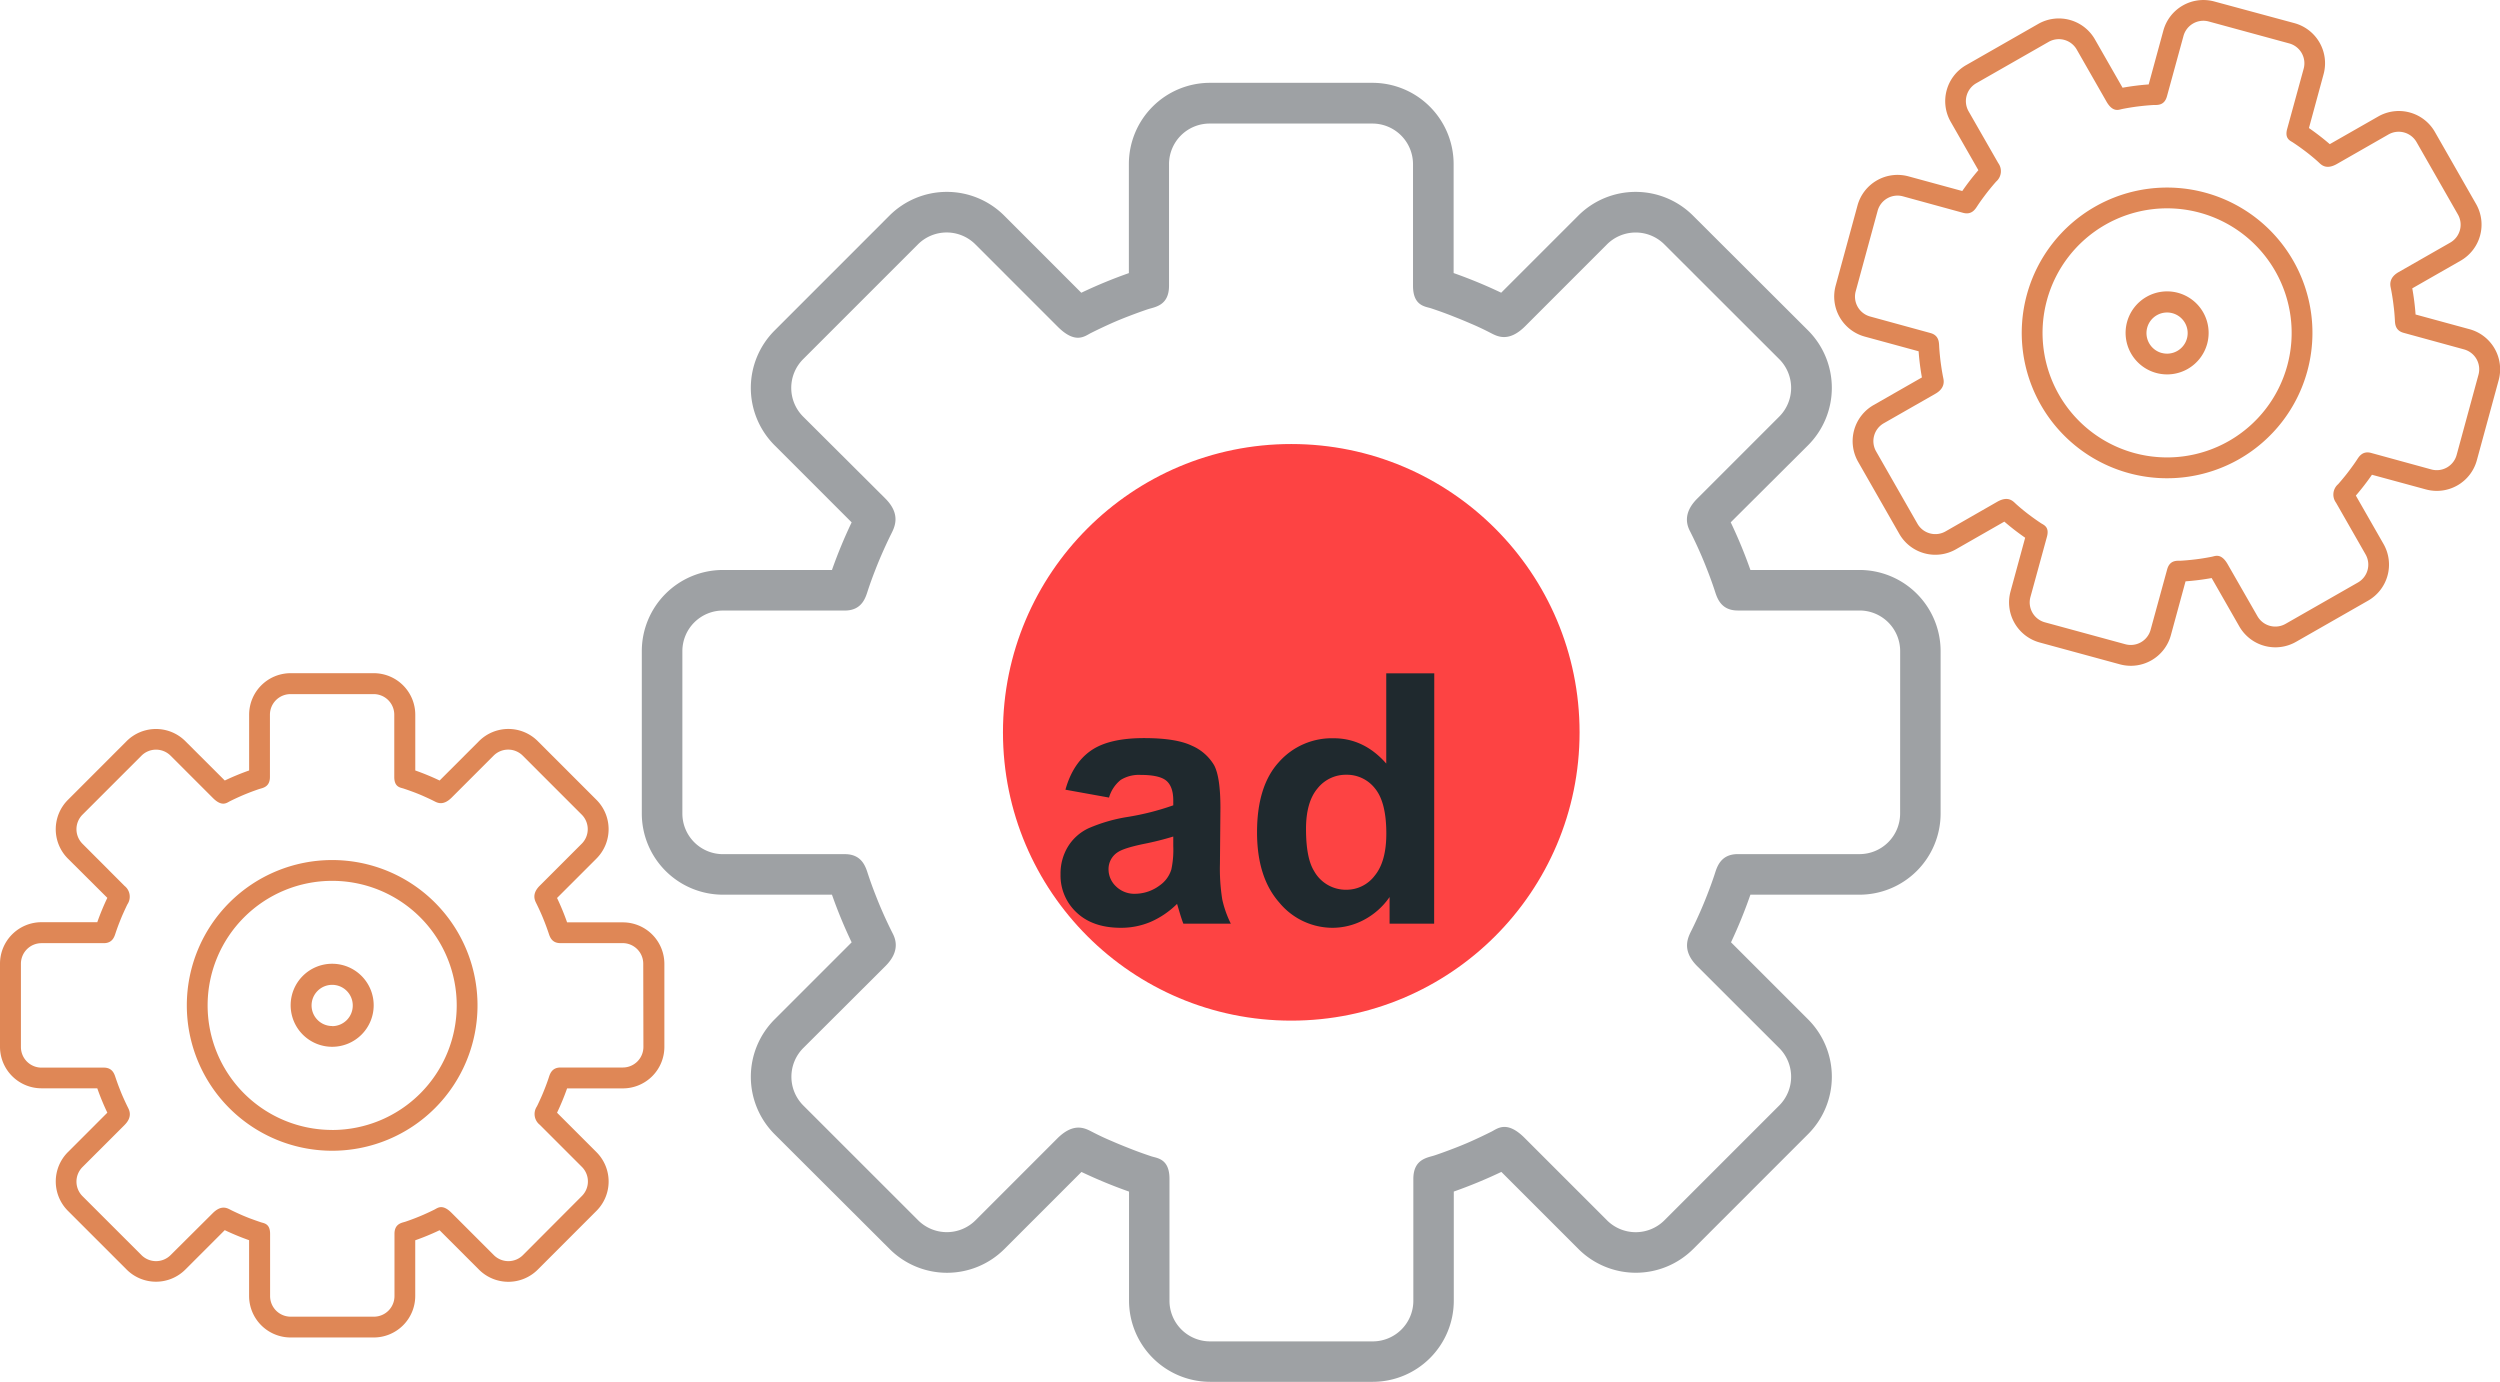
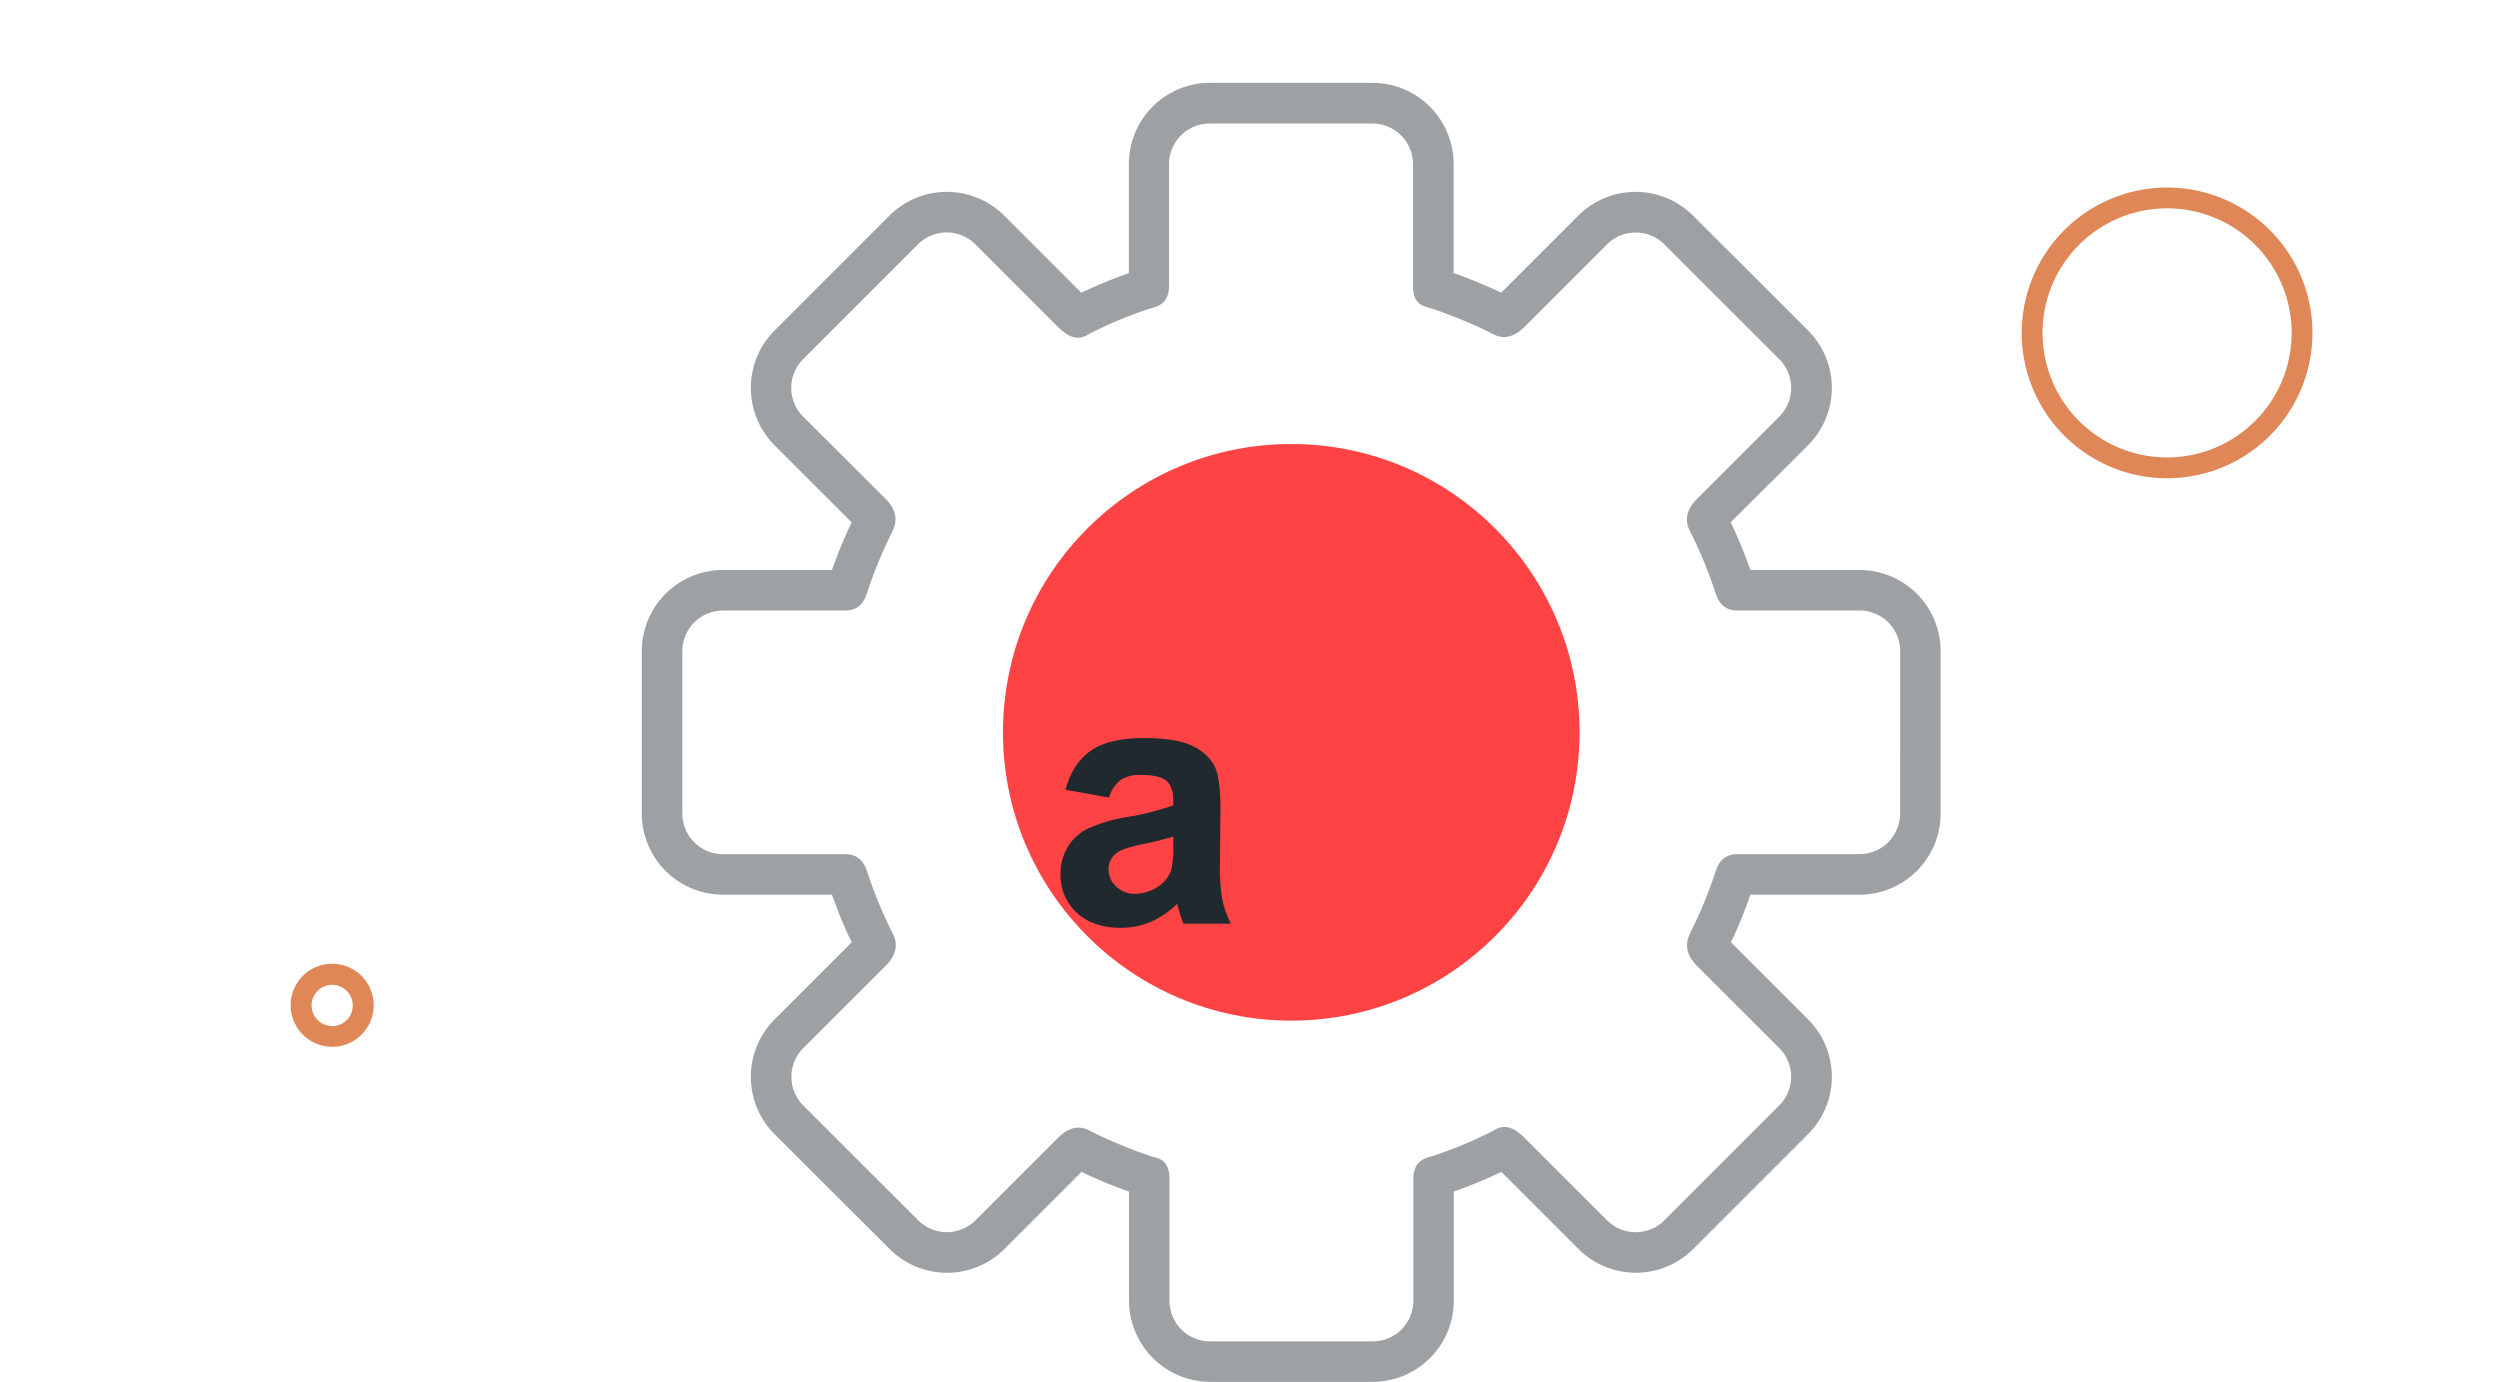
<svg xmlns="http://www.w3.org/2000/svg" viewBox="0 0 607 335.5">
  <defs>
    <style>.cls-1{fill:#9ea1a4;}.cls-2{fill:#fd4343;}.cls-3{fill:#1f292e;}.cls-4{fill:#df8756;}</style>
  </defs>
  <title>Open RTB</title>
  <g id="Layer_2" data-name="Layer 2">
    <g id="Layer_1-2" data-name="Layer 1">
      <path class="cls-1" d="M451.49,138.39H425a116.54,116.54,0,0,0-4.78-11.57L439,108.11a19.73,19.73,0,0,0,0-27.88L411.07,52.36a19.71,19.71,0,0,0-27.87,0L364.49,71.07a117.85,117.85,0,0,0-11.55-4.77V39.82a19.73,19.73,0,0,0-19.72-19.71H293.8a19.71,19.71,0,0,0-19.71,19.71V66.31a117.85,117.85,0,0,0-11.55,4.77L243.83,52.36a19.72,19.72,0,0,0-27.88,0L188.07,80.25a19.71,19.71,0,0,0,0,27.87l18.71,18.71A117.59,117.59,0,0,0,202,138.39H175.54a19.71,19.71,0,0,0-19.71,19.71v39.42a19.71,19.71,0,0,0,19.71,19.71H202a116.62,116.62,0,0,0,4.78,11.57l-18.71,18.71a19.73,19.73,0,0,0,0,27.88L216,303.26a19.71,19.71,0,0,0,27.87,0l18.71-18.71a117.79,117.79,0,0,0,11.55,4.77v26.48a19.73,19.73,0,0,0,19.72,19.71h39.42a19.71,19.71,0,0,0,19.71-19.71V289.31a117.79,117.79,0,0,0,11.55-4.77l18.71,18.71a19.72,19.72,0,0,0,27.88,0L439,275.37a19.71,19.71,0,0,0,0-27.87l-18.71-18.71A117.55,117.55,0,0,0,425,217.23h26.47a19.71,19.71,0,0,0,19.71-19.71V158.1A19.71,19.71,0,0,0,451.49,138.39Zm9.86,59.13a9.86,9.86,0,0,1-9.86,9.86H421.93c-4.31,0-5.1,3.34-5.65,5s-1.14,3.27-1.77,4.88c-.54,1.39-1.1,2.75-1.7,4.11s-1.35,3-2.08,4.46c-.81,1.64-2.61,4.79,1.35,8.75L432,254.47a9.86,9.86,0,0,1,0,13.94l-27.88,27.88a9.86,9.86,0,0,1-13.94,0l-20-20c-4.35-4.35-6.61-2.25-8.05-1.53q-2.48,1.24-5,2.37c-1.35.6-2.72,1.16-4.1,1.69s-3.07,1.16-4.62,1.68c-1.73.59-5.25.82-5.25,5.75s0,29.58,0,29.58a9.86,9.86,0,0,1-9.86,9.86H293.82a9.87,9.87,0,0,1-9.87-9.86V286.22c0-4.85-2.92-5-4.36-5.45-1.85-.62-3.68-1.27-5.49-2-1.38-.54-2.75-1.1-4.1-1.69q-2.39-1-4.72-2.21c-1.55-.77-4.38-2.64-8.58,1.56l-19.84,19.85a9.86,9.86,0,0,1-13.94,0l-27.88-27.87a9.87,9.87,0,0,1,0-13.95L215,234.55c3.66-3.66,2.41-6.65,1.7-8q-1.28-2.54-2.43-5.16c-.6-1.36-1.16-2.73-1.7-4.12q-.95-2.41-1.77-4.88c-.55-1.64-1.34-5-5.65-5H175.54a9.86,9.86,0,0,1-9.86-9.86V158.1a9.86,9.86,0,0,1,9.86-9.86h29.57c4.31,0,5.1-3.33,5.65-5s1.14-3.27,1.77-4.88c.54-1.39,1.1-2.75,1.7-4.11s1.35-3,2.08-4.46c.81-1.64,2.61-4.79-1.35-8.75L195,101.15a9.86,9.86,0,0,1,0-13.94l27.88-27.88a9.86,9.86,0,0,1,13.94,0l20,20c4.35,4.35,6.61,2.25,8.05,1.53q2.48-1.24,5-2.37c1.35-.6,2.72-1.16,4.1-1.69s3.07-1.16,4.62-1.68c1.73-.59,5.25-.82,5.25-5.75s0-29.58,0-29.58A9.86,9.86,0,0,1,293.8,30h39.42a9.87,9.87,0,0,1,9.86,9.86V69.4c0,4.85,2.92,5,4.36,5.45,1.85.62,3.68,1.27,5.49,2,1.38.54,2.75,1.1,4.1,1.69q2.39,1,4.72,2.21c1.55.77,4.38,2.64,8.58-1.56l19.84-19.85a9.86,9.86,0,0,1,13.94,0L432,87.2a9.87,9.87,0,0,1,0,13.95l-19.92,19.92c-3.66,3.66-2.41,6.65-1.7,8q1.28,2.54,2.43,5.16c.6,1.36,1.16,2.73,1.7,4.12q.95,2.41,1.77,4.88c.55,1.64,1.34,5,5.65,5h29.57a9.86,9.86,0,0,1,9.86,9.86Z" />
      <circle class="cls-2" cx="313.52" cy="177.81" r="70" />
      <path class="cls-3" d="M269.27,193.65l-10.58-1.91q1.78-6.39,6.14-9.46t12.94-3.07q7.8,0,11.62,1.85a11.59,11.59,0,0,1,5.37,4.69q1.56,2.84,1.56,10.43l-.12,13.61a47.22,47.22,0,0,0,.56,8.57,25,25,0,0,0,2.09,5.91H287.32q-.46-1.16-1.12-3.44-.29-1-.41-1.37a21,21,0,0,1-6.39,4.36,18.3,18.3,0,0,1-7.26,1.45q-6.8,0-10.72-3.69a12.27,12.27,0,0,1-3.92-9.33,12.52,12.52,0,0,1,1.78-6.66,11.65,11.65,0,0,1,5-4.48,39.06,39.06,0,0,1,9.27-2.72,63.43,63.43,0,0,0,11.32-2.86v-1.16q0-3.36-1.66-4.79t-6.26-1.43a8.35,8.35,0,0,0-4.85,1.22A8.51,8.51,0,0,0,269.27,193.65Zm15.6,9.46a72.73,72.73,0,0,1-7.09,1.78q-4.85,1-6.35,2a4.86,4.86,0,0,0-2.28,4.11,5.71,5.71,0,0,0,1.83,4.23,6.37,6.37,0,0,0,4.65,1.78,10.09,10.09,0,0,0,6-2.07,7.3,7.3,0,0,0,2.78-3.86,23,23,0,0,0,.46-5.68Z" />
-       <path class="cls-3" d="M348.21,224.27H337.39v-6.47a17.49,17.49,0,0,1-6.37,5.62,16.34,16.34,0,0,1-7.4,1.85,16.78,16.78,0,0,1-13-6.12q-5.41-6.12-5.41-17.07,0-11.2,5.27-17a17.17,17.17,0,0,1,13.32-5.83q7.38,0,12.78,6.14v-21.9h11.66Zm-31.11-23q0,7.05,1.95,10.2a8.81,8.81,0,0,0,7.88,4.56,8.58,8.58,0,0,0,6.85-3.42q2.82-3.42,2.82-10.23,0-7.59-2.74-10.93a8.66,8.66,0,0,0-7-3.34,8.76,8.76,0,0,0-6.95,3.3Q317.1,194.73,317.1,201.28Z" />
-       <path class="cls-4" d="M80.65,208.82a35.29,35.29,0,1,0,35.29,35.29A35.28,35.28,0,0,0,80.65,208.82Zm0,65.53a30.24,30.24,0,1,1,30.24-30.24A30.25,30.25,0,0,1,80.65,274.36Z" />
      <path class="cls-4" d="M80.65,234a10.08,10.08,0,1,0,10.08,10.08A10.08,10.08,0,0,0,80.65,234Zm0,15.12a5,5,0,1,1,5-5A5,5,0,0,1,80.65,249.15Z" />
-       <path class="cls-4" d="M151.22,223.95H137.69a59.61,59.61,0,0,0-2.44-5.92l9.57-9.57a10.09,10.09,0,0,0,0-14.26l-14.26-14.26a10.08,10.08,0,0,0-14.25,0l-9.57,9.57a60.28,60.28,0,0,0-5.91-2.44V173.53a10.09,10.09,0,0,0-10.09-10.08H70.57a10.08,10.08,0,0,0-10.08,10.08v13.54a60.28,60.28,0,0,0-5.91,2.44L45,179.95a10.09,10.09,0,0,0-14.26,0L16.49,194.21a10.08,10.08,0,0,0,0,14.26L26.06,218a60.15,60.15,0,0,0-2.44,5.91H10.08A10.08,10.08,0,0,0,0,234v20.16a10.08,10.08,0,0,0,10.08,10.08H23.62a59.65,59.65,0,0,0,2.44,5.92l-9.57,9.57a10.09,10.09,0,0,0,0,14.26l14.26,14.26a10.08,10.08,0,0,0,14.25,0l9.57-9.57a60.25,60.25,0,0,0,5.91,2.44v13.54a10.09,10.09,0,0,0,10.09,10.08H90.74a10.08,10.08,0,0,0,10.08-10.08V301.14a60.25,60.25,0,0,0,5.91-2.44l9.57,9.57a10.09,10.09,0,0,0,14.26,0L144.82,294a10.08,10.08,0,0,0,0-14.26l-9.57-9.57a60.13,60.13,0,0,0,2.44-5.91h13.54a10.08,10.08,0,0,0,10.08-10.08V234A10.08,10.08,0,0,0,151.22,223.95Zm5,30.24a5,5,0,0,1-5,5H136.1c-2.21,0-2.61,1.71-2.89,2.55s-.58,1.67-.91,2.5-.56,1.41-.87,2.1-.69,1.53-1.06,2.28a3.33,3.33,0,0,0,.69,4.48l10.19,10.19a5,5,0,0,1,0,7.13L127,304.71a5,5,0,0,1-7.13,0l-10.25-10.25c-2.23-2.23-3.38-1.15-4.12-.78s-1.71.83-2.58,1.21c-.69.31-1.39.59-2.1.87s-1.57.59-2.36.86-2.68.42-2.68,2.94,0,15.13,0,15.13a5,5,0,0,1-5,5H70.58a5,5,0,0,1-5-5V299.56c0-2.48-1.49-2.54-2.23-2.79-.95-.32-1.88-.65-2.81-1-.71-.28-1.41-.56-2.1-.87s-1.62-.73-2.41-1.13-2.24-1.35-4.39.8L41.45,304.71a5,5,0,0,1-7.13,0L20.06,290.46a5,5,0,0,1,0-7.13l10.19-10.19c1.87-1.87,1.23-3.4.87-4.12q-.65-1.3-1.24-2.64c-.31-.69-.59-1.4-.87-2.11s-.62-1.65-.91-2.5-.69-2.55-2.89-2.55H10.08a5,5,0,0,1-5-5V234a5,5,0,0,1,5-5H25.2c2.21,0,2.61-1.71,2.89-2.54s.58-1.67.91-2.5.56-1.41.87-2.1.69-1.53,1.06-2.28a3.33,3.33,0,0,0-.69-4.48L20.06,204.9a5,5,0,0,1,0-7.13l14.26-14.26a5,5,0,0,1,7.13,0l10.25,10.25c2.23,2.23,3.38,1.15,4.12.78s1.71-.83,2.58-1.21c.69-.31,1.39-.59,2.1-.87s1.57-.59,2.36-.86,2.68-.42,2.68-2.94,0-15.13,0-15.13a5,5,0,0,1,5-5H90.73a5,5,0,0,1,5,5v15.13c0,2.48,1.49,2.55,2.23,2.79.95.32,1.88.65,2.81,1,.71.28,1.41.56,2.1.87s1.62.73,2.41,1.13,2.24,1.35,4.39-.8l10.15-10.15a5,5,0,0,1,7.13,0l14.26,14.26a5,5,0,0,1,0,7.13l-10.19,10.19c-1.87,1.87-1.23,3.4-.87,4.12q.65,1.3,1.24,2.64c.31.69.59,1.4.87,2.11s.62,1.65.91,2.5.69,2.54,2.89,2.54h15.12a5,5,0,0,1,5,5Z" />
      <path class="cls-4" d="M535.44,46.78A35.29,35.29,0,1,0,560.22,90.1,35.28,35.28,0,0,0,535.44,46.78ZM518.22,110a30.24,30.24,0,1,1,37.13-21.23A30.25,30.25,0,0,1,518.22,110Z" />
-       <path class="cls-4" d="M528.82,71.1a10.08,10.08,0,1,0,7.08,12.38A10.08,10.08,0,0,0,528.82,71.1Zm-4,14.59A5,5,0,1,1,531,82.15,5,5,0,0,1,524.85,85.69Z" />
-       <path class="cls-4" d="M599.56,79.92,586.5,76.36a59.61,59.61,0,0,0-.8-6.35l11.75-6.72a10.09,10.09,0,0,0,3.74-13.76l-10-17.5a10.08,10.08,0,0,0-13.75-3.75L565.67,35a60.28,60.28,0,0,0-5.06-3.91L564.17,18a10.09,10.09,0,0,0-7.08-12.38L537.64.36a10.08,10.08,0,0,0-12.38,7.08L521.7,20.5a60.28,60.28,0,0,0-6.34.8L508.64,9.55a10.09,10.09,0,0,0-13.76-3.74l-17.5,10a10.08,10.08,0,0,0-3.75,13.76l6.72,11.75a60.15,60.15,0,0,0-3.91,5.06l-13.06-3.56A10.08,10.08,0,0,0,451,49.9l-5.3,19.45a10.08,10.08,0,0,0,7.08,12.38l13.06,3.56a59.65,59.65,0,0,0,.8,6.35l-11.75,6.72a10.09,10.09,0,0,0-3.74,13.76l10,17.5a10.08,10.08,0,0,0,13.75,3.75l11.75-6.72a60.25,60.25,0,0,0,5.06,3.91l-3.56,13.07A10.09,10.09,0,0,0,495.25,156l19.46,5.3a10.08,10.08,0,0,0,12.38-7.08l3.56-13.07a60.25,60.25,0,0,0,6.34-.8l6.72,11.75a10.09,10.09,0,0,0,13.76,3.74l17.5-10a10.08,10.08,0,0,0,3.75-13.76L572,120.33a60.13,60.13,0,0,0,3.91-5.06L589,118.83a10.08,10.08,0,0,0,12.38-7.08l5.3-19.45A10.08,10.08,0,0,0,599.56,79.92Zm-3.08,30.51a5,5,0,0,1-6.19,3.54l-14.59-4c-2.13-.58-3,1-3.46,1.7s-1,1.46-1.53,2.17-.91,1.21-1.39,1.8-1.07,1.3-1.62,1.92a3.33,3.33,0,0,0-.51,4.5l7.15,12.51a5,5,0,0,1-1.87,6.88l-17.5,10a5,5,0,0,1-6.88-1.87L540.88,137c-1.56-2.73-3-2-3.77-1.84s-1.87.35-2.81.49c-.75.11-1.5.2-2.25.28s-1.67.16-2.51.21-2.7-.3-3.36,2.13l-4,14.6a5,5,0,0,1-6.19,3.54l-19.45-5.3a5,5,0,0,1-3.54-6.19l4-14.6c.65-2.39-.77-2.85-1.42-3.27-.83-.55-1.65-1.12-2.44-1.71-.61-.45-1.21-.91-1.8-1.39s-1.37-1.13-2-1.72-1.81-1.89-4.44-.38L472.42,129a5,5,0,0,1-6.88-1.87l-10-17.5a5,5,0,0,1,1.87-6.88l12.51-7.15c2.3-1.31,2.08-3,1.92-3.74q-.29-1.43-.5-2.87c-.11-.75-.21-1.5-.29-2.26s-.17-1.76-.22-2.65,0-2.64-2.12-3.22l-14.59-4a5,5,0,0,1-3.54-6.19l5.3-19.45a5,5,0,0,1,6.19-3.54l14.59,4c2.13.58,3-1,3.46-1.7s1-1.46,1.53-2.17.91-1.21,1.39-1.8,1.07-1.3,1.62-1.92a3.33,3.33,0,0,0,.51-4.5L478,27.07a5,5,0,0,1,1.87-6.88l17.5-10a5,5,0,0,1,6.88,1.87l7.19,12.58c1.56,2.73,3,2,3.77,1.84s1.87-.35,2.81-.49c.75-.11,1.5-.2,2.25-.28s1.67-.16,2.51-.21,2.7.3,3.36-2.13l4-14.6a5,5,0,0,1,6.19-3.54l19.45,5.3a5,5,0,0,1,3.54,6.19l-4,14.6c-.65,2.39.77,2.85,1.42,3.28.83.55,1.65,1.12,2.44,1.71.61.45,1.21.91,1.8,1.39s1.37,1.13,2,1.72,1.81,1.89,4.44.38l12.46-7.13a5,5,0,0,1,6.88,1.87l10,17.5a5,5,0,0,1-1.87,6.88l-12.51,7.15c-2.3,1.31-2.08,3-1.92,3.74q.29,1.43.5,2.87c.11.75.2,1.5.29,2.26s.17,1.76.22,2.65,0,2.64,2.12,3.22l14.59,4A5,5,0,0,1,601.77,91Z" />
    </g>
  </g>
</svg>